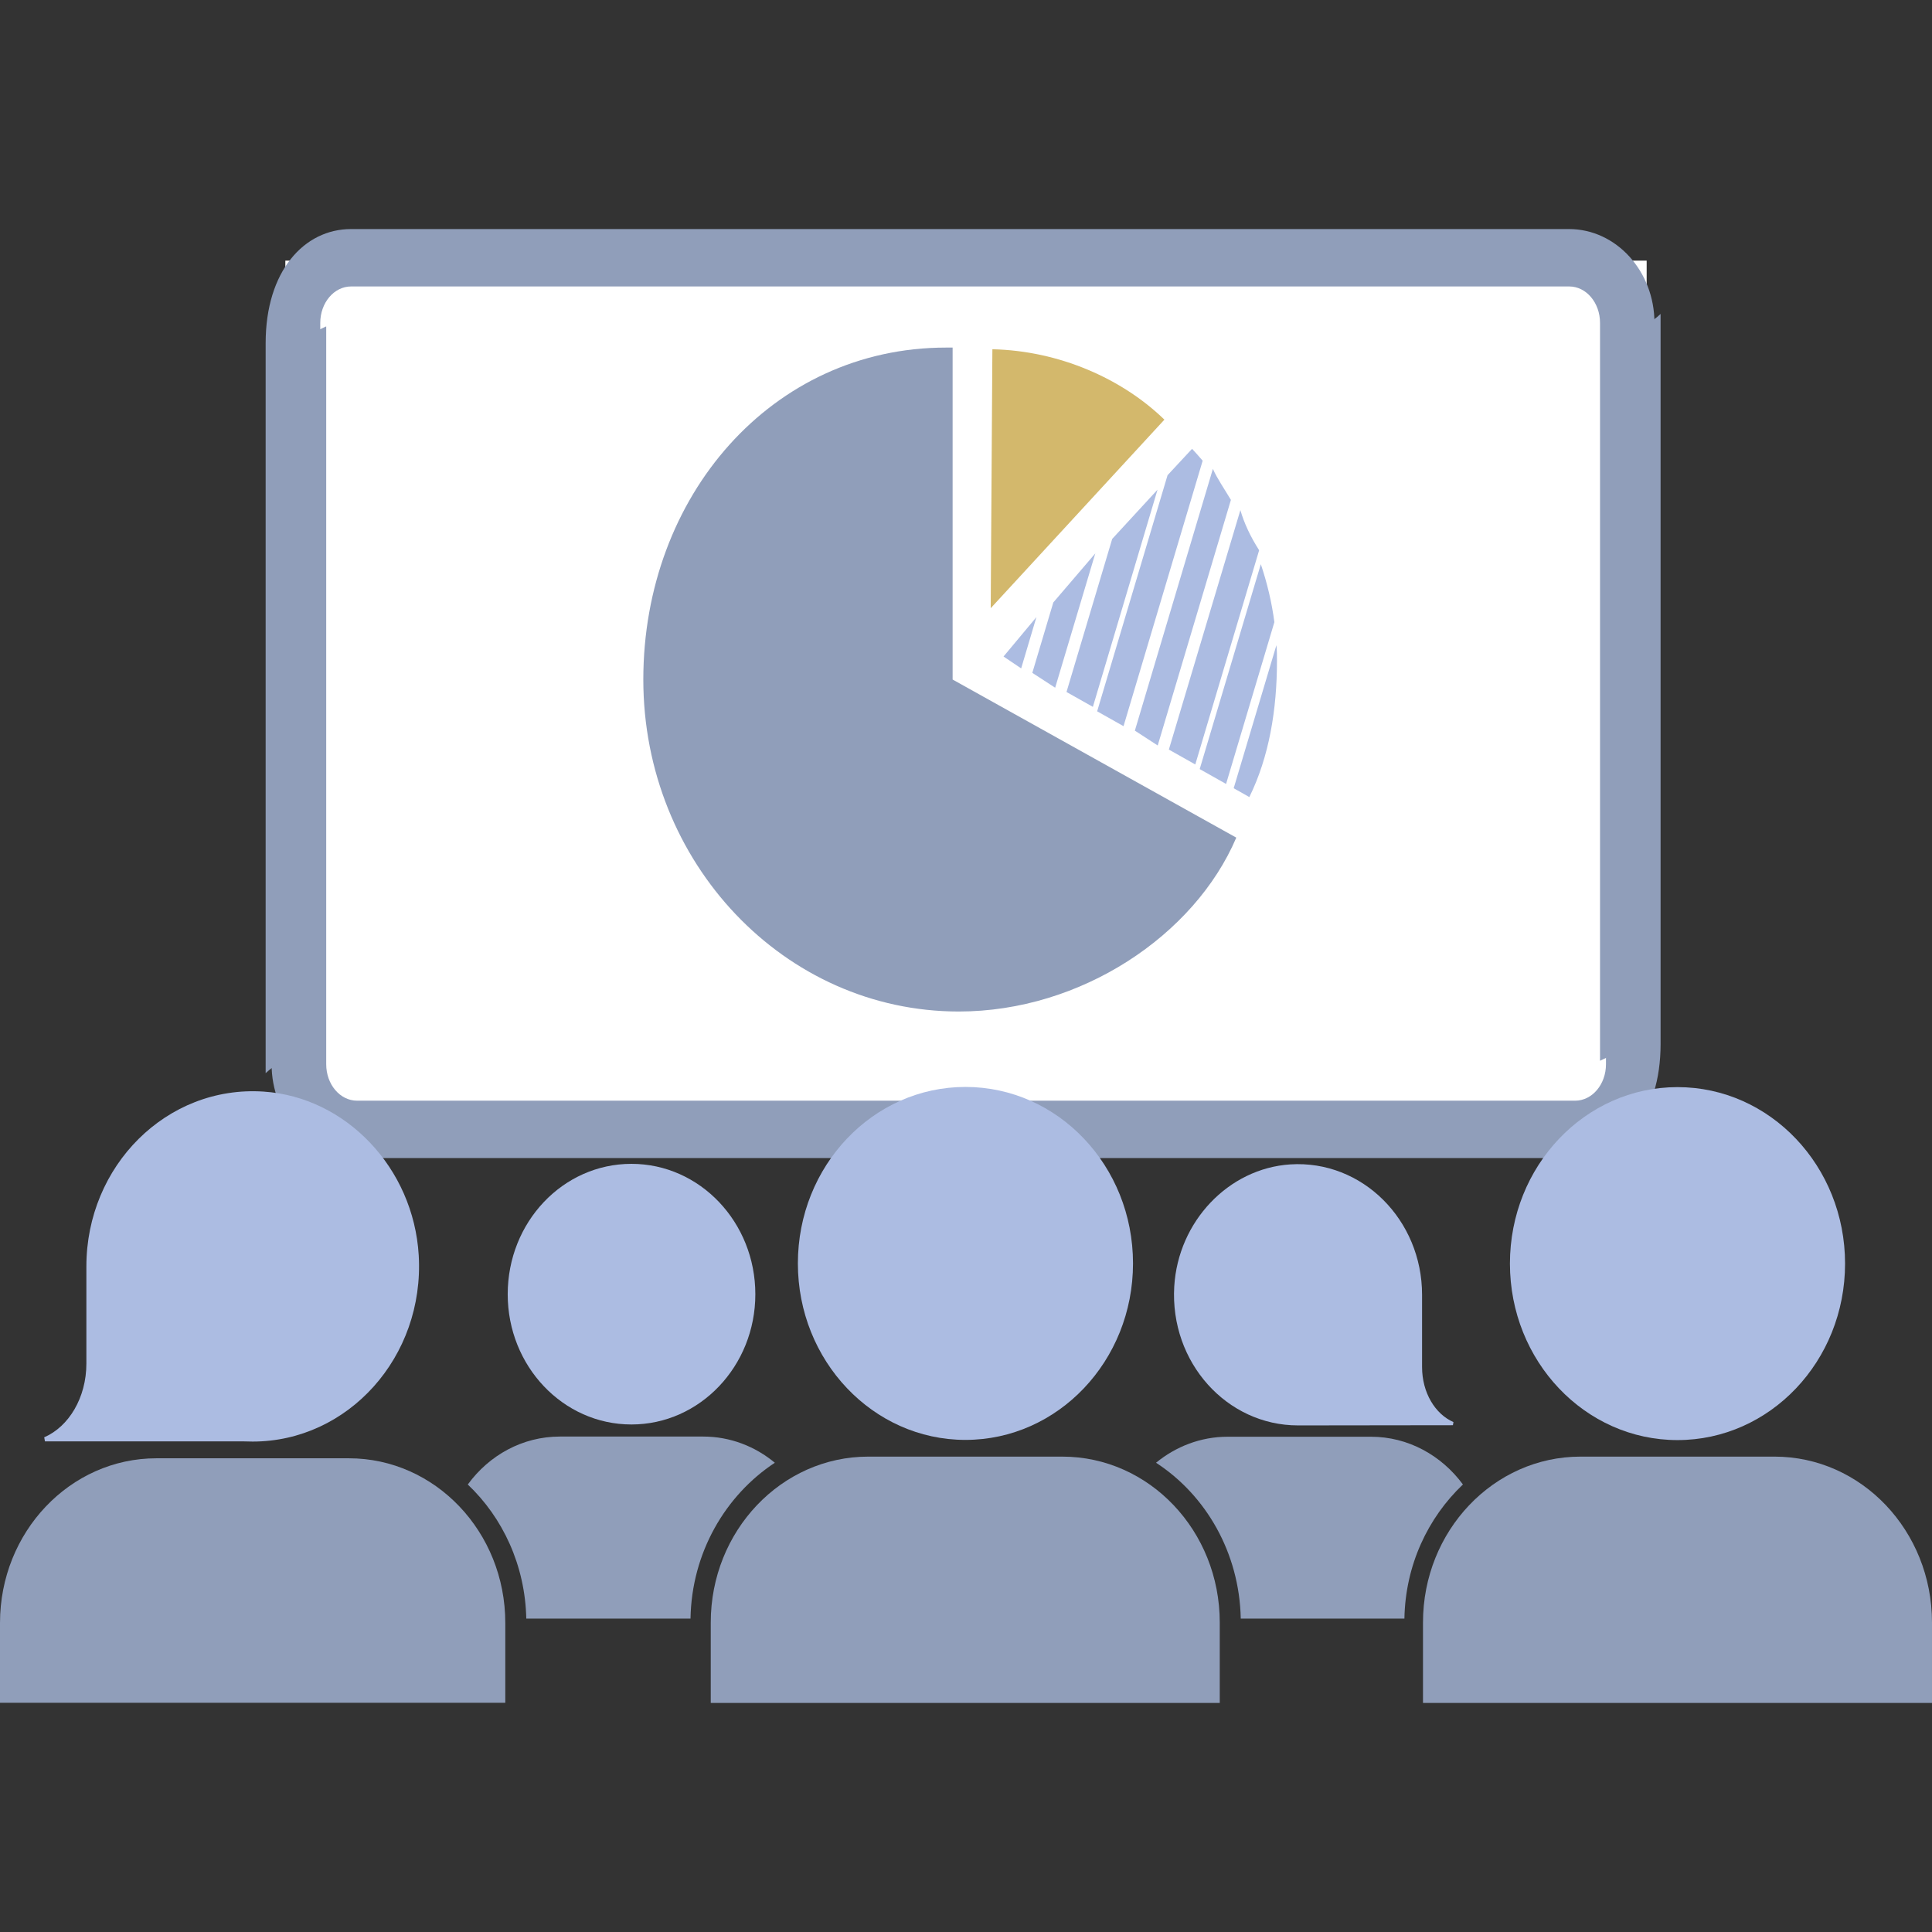
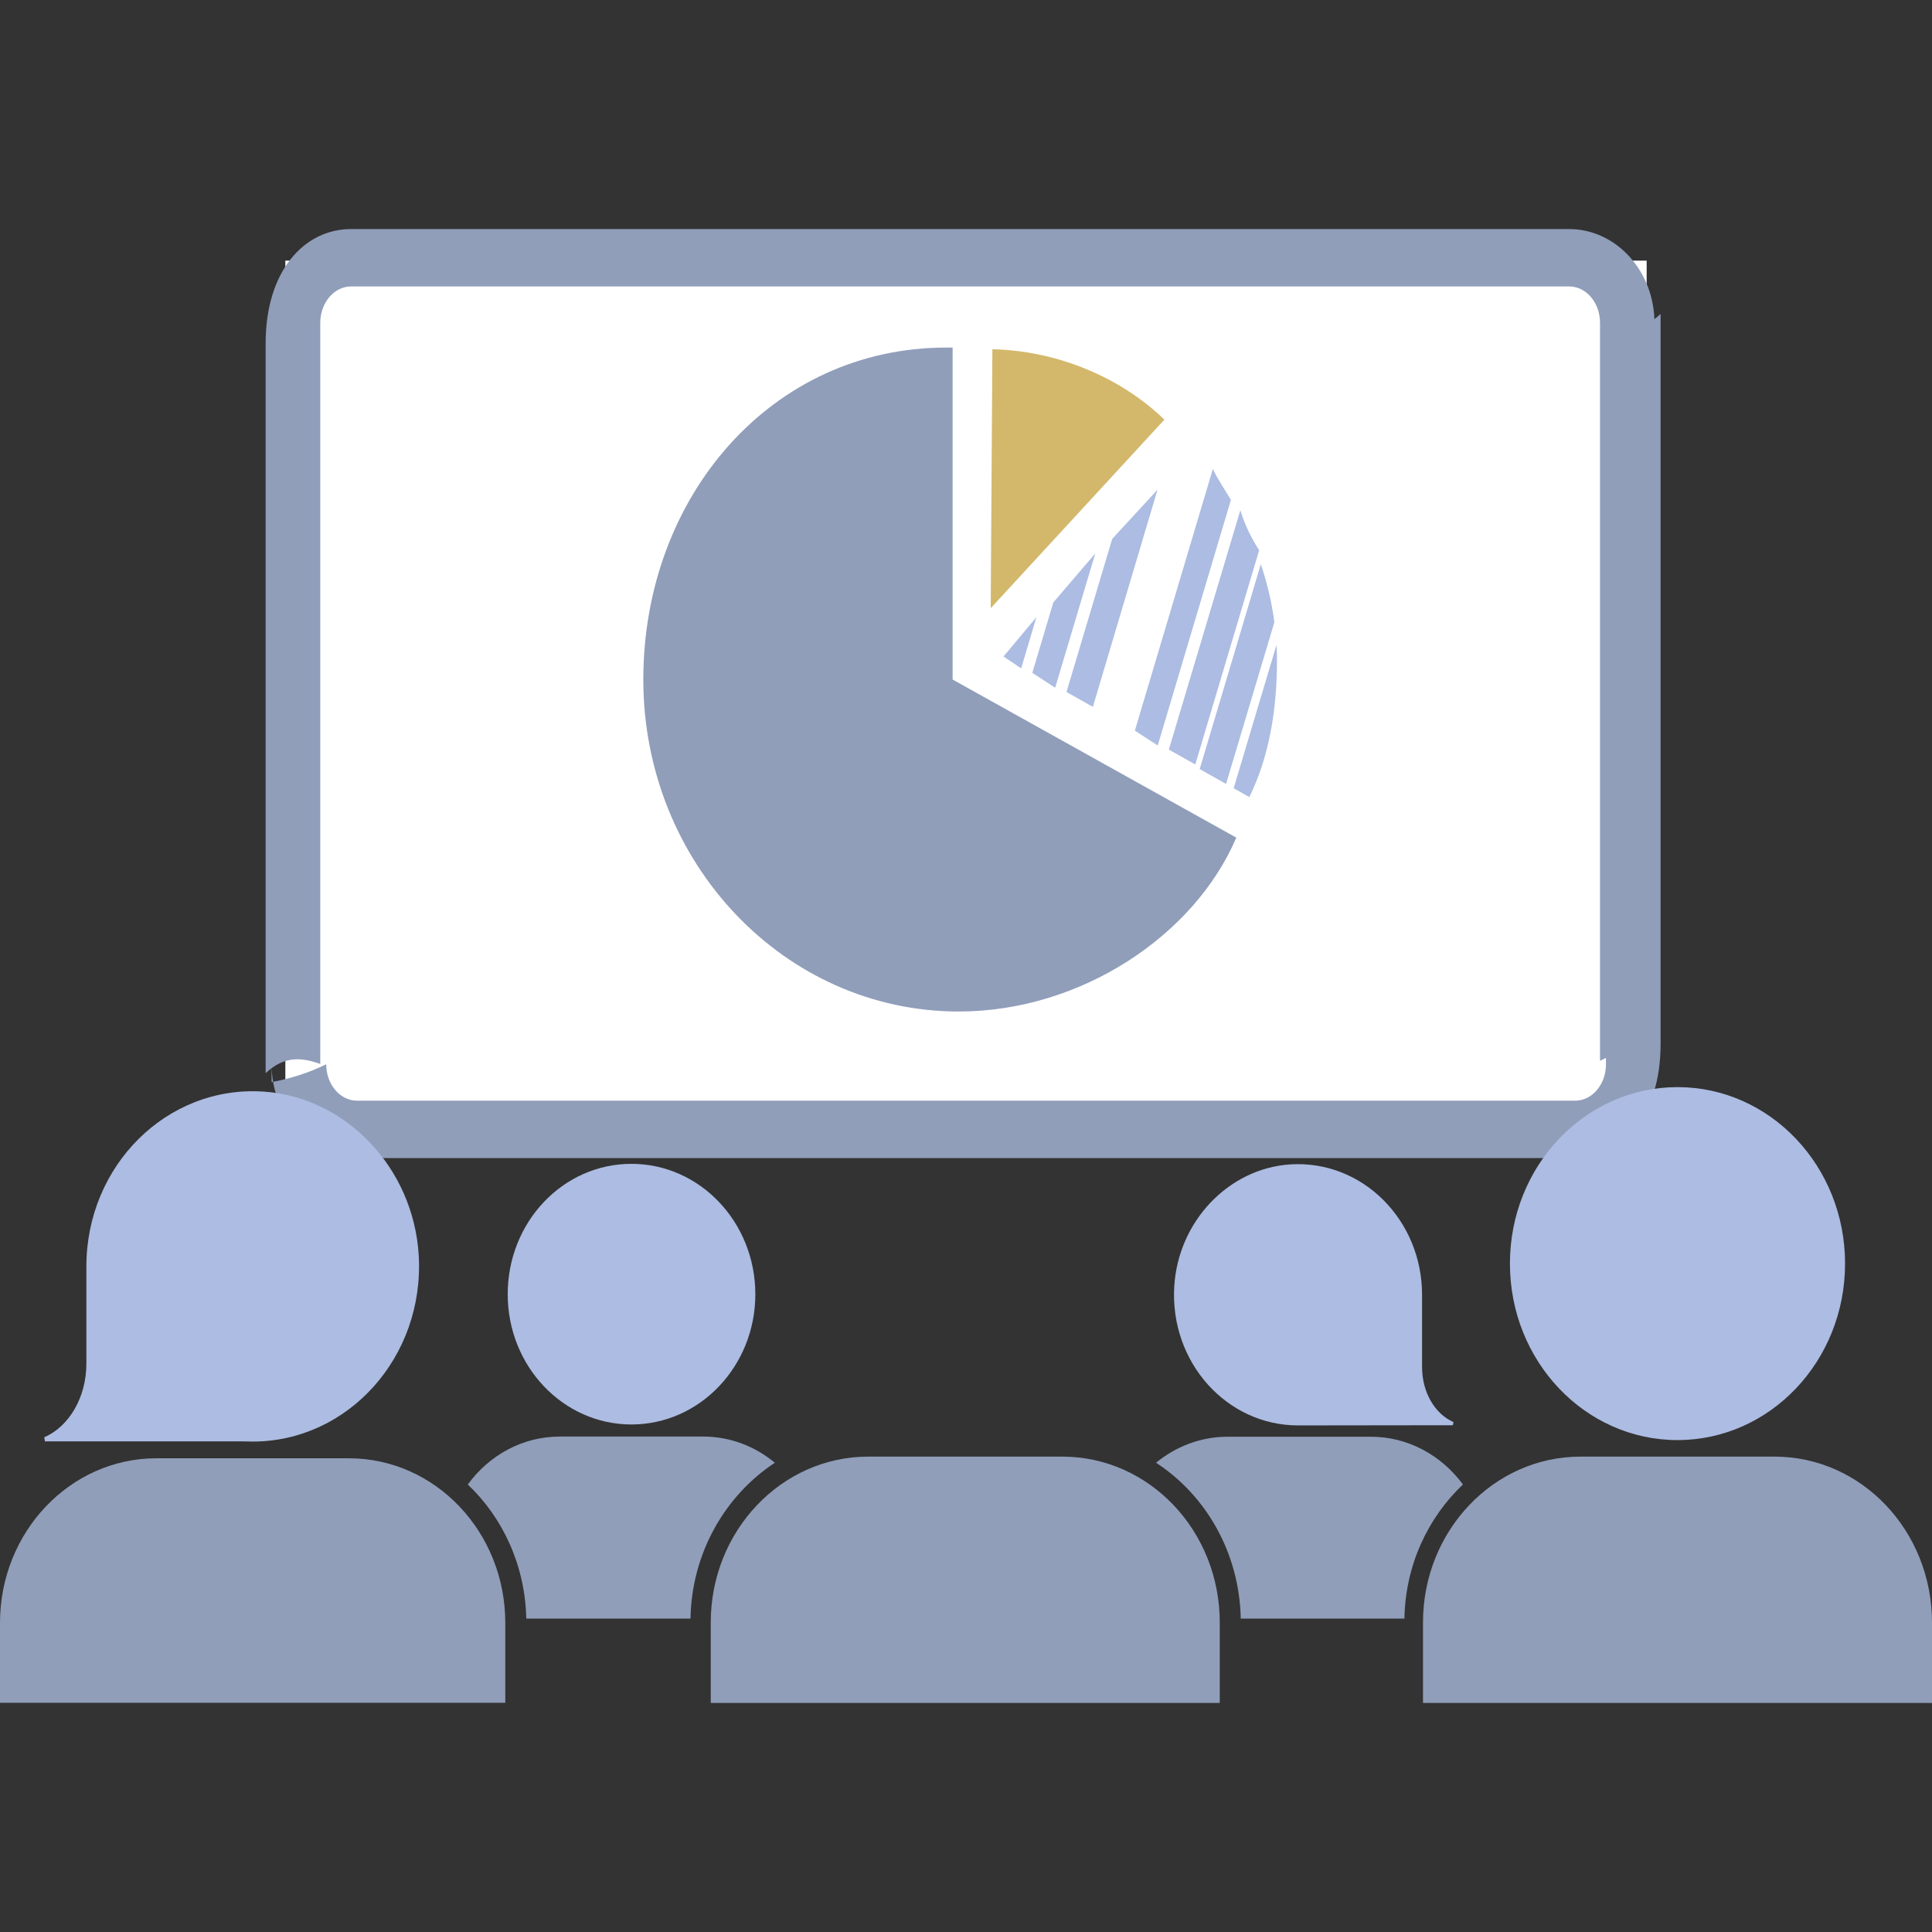
<svg xmlns="http://www.w3.org/2000/svg" id="Livello_1" data-name="Livello 1" viewBox="0 0 104 104">
  <rect x="0" y="0" width="104" height="104" fill="#333333" stroke="none" />
  <defs>
    <style>
      .cls-1 {
        fill: #fff;
      }

      .cls-2 {
        fill: #909eba;
      }

      .cls-3 {
        fill: #acbce2;
      }

      .cls-4 {
        fill: #d3b86c;
      }
    </style>
  </defs>
  <rect class="cls-1" x="15.36" y="14.03" width="73.28" height="46.65" />
-   <path class="cls-2" d="m14.62,18.53v38.76c0,2.78,2.06,5.05,4.6,5.05h65.57c2.53,0,4.6-2.26,4.6-6.14V16.9c-1.05,1-2.04.81-2.94.5v39.89c0,1.08-.74,1.96-1.66,1.96H19.22c-.92,0-1.66-.88-1.66-1.96V17.57c-.89.44-1.87.76-2.94.96Z" />
+   <path class="cls-2" d="m14.62,18.53v38.76c0,2.78,2.06,5.05,4.6,5.05h65.57c2.53,0,4.6-2.26,4.6-6.14V16.9c-1.05,1-2.04.81-2.94.5v39.89c0,1.08-.74,1.96-1.66,1.96H19.22c-.92,0-1.66-.88-1.66-1.96c-.89.44-1.87.76-2.94.96Z" />
  <g>
    <path class="cls-2" d="m89.06,56.14V17.38c0-2.78-2.06-5.05-4.6-5.05H18.9c-2.53,0-4.6,2.26-4.6,6.14v39.3c1.05-1,2.04-.81,2.94-.5V17.38c0-1.08.74-1.96,1.66-1.96h65.57c.92,0,1.66.88,1.66,1.96v39.72c.89-.44,1.87-.76,2.94-.96Z" />
    <path class="cls-3" d="m4.65,73.4c0,1.84-.95,3.4-2.27,3.97l.04.22h10.69c.16,0,.33.01.49.01,5.13,0,9.26-4.55,8.94-10.03-.28-4.69-3.91-8.52-8.36-8.81-5.21-.34-9.53,4-9.53,9.41v.18s0,0,0,0v5.04Z" />
    <path class="cls-2" d="m8.42,78.5c-4.65,0-8.42,3.97-8.42,8.86v4.3h27.2v-4.3c0-4.89-3.77-8.86-8.42-8.86h-10.37Z" />
    <path class="cls-3" d="m27.33,69.67c0,3.87,2.98,7.01,6.66,7.01s6.67-3.14,6.67-7.01-2.98-7.02-6.67-7.02-6.66,3.14-6.66,7.02Z" />
-     <path class="cls-3" d="m42.95,68.01c0,5.24,4.04,9.5,9.02,9.5s9.02-4.25,9.02-9.5-4.04-9.5-9.02-9.5-9.02,4.25-9.02,9.5Z" />
    <path class="cls-2" d="m46.74,78.41c-4.68,0-8.48,4-8.48,8.93v4.33h27.4v-4.33c0-4.93-3.79-8.93-8.48-8.93h-10.44Z" />
    <path class="cls-3" d="m90.3,58.52c-4.98,0-9.02,4.25-9.02,9.5s4.04,9.5,9.02,9.5,9.02-4.25,9.02-9.5-4.04-9.5-9.02-9.5Z" />
    <path class="cls-2" d="m85.08,78.41c-4.68,0-8.48,4-8.48,8.93v4.33h27.4v-4.33c0-4.93-3.79-8.93-8.48-8.93h-10.44Z" />
    <path class="cls-2" d="m66.08,77.34c-1.45,0-2.79.53-3.85,1.4,2.69,1.75,4.49,4.85,4.56,8.39h8.81c.05-2.87,1.26-5.43,3.15-7.22-1.15-1.56-2.94-2.57-4.95-2.57h-7.71Z" />
    <path class="cls-2" d="m25.18,79.91c1.89,1.79,3.09,4.36,3.15,7.22h8.84c.06-3.54,1.87-6.63,4.54-8.39-1.06-.88-2.4-1.41-3.86-1.41h-7.71c-2.02,0-3.81,1.01-4.95,2.57Z" />
    <path class="cls-3" d="m69.45,62.68c-3.32.22-6.03,3.07-6.24,6.57-.24,4.09,2.83,7.48,6.66,7.48h.37s7.97-.01,7.97-.01l.03-.17c-.99-.43-1.69-1.59-1.69-2.96v-3.76h0v-.13c0-4.03-3.22-7.27-7.1-7.02Z" />
    <path class="cls-4" d="m62.69,22.6c-2.28-2.22-5.68-3.72-9.27-3.8l-.09,13.94,9.35-10.15Z" />
    <path class="cls-2" d="m50.93,18.71c-9.38,0-16.3,8-16.3,17.87s7.6,17.87,16.98,17.87c6.57,0,12.69-4.09,14.94-9.36l-15.27-8.51v-17.87h-.34Z" />
    <polygon class="cls-3" points="58.83 38.05 62.31 26.36 59.87 29.01 57.41 37.25 58.83 38.05" />
    <polygon class="cls-3" points="56.8 37.02 58.96 29.79 56.7 32.43 55.57 36.22 56.8 37.02" />
    <path class="cls-3" d="m64.34,41.16l3.44-11.54c-.48-.75-.81-1.47-1.01-2.16l-3.85,12.89,1.42.8Z" />
    <path class="cls-3" d="m66,42.2l2.6-8.71c-.14-1.07-.39-2.11-.73-3.12l-3.29,11.03,1.42.8Z" />
    <path class="cls-3" d="m67.25,42.91c1.07-2.17,1.49-4.72,1.49-7.34,0-.28,0-.56-.03-.84l-2.3,7.7.83.47Z" />
-     <path class="cls-3" d="m59.06,38.29l1.42.8,4.26-14.29c-.19-.22-.38-.44-.57-.64l-1.32,1.42-3.79,12.71Z" />
    <polygon class="cls-3" points="55.79 33.22 54.02 35.34 54.97 35.98 55.79 33.22" />
    <path class="cls-3" d="m62.32,40.13l3.94-13.22c-.35-.59-.74-1.15-.97-1.67l-4.2,14.09,1.23.8Z" />
  </g>
</svg>